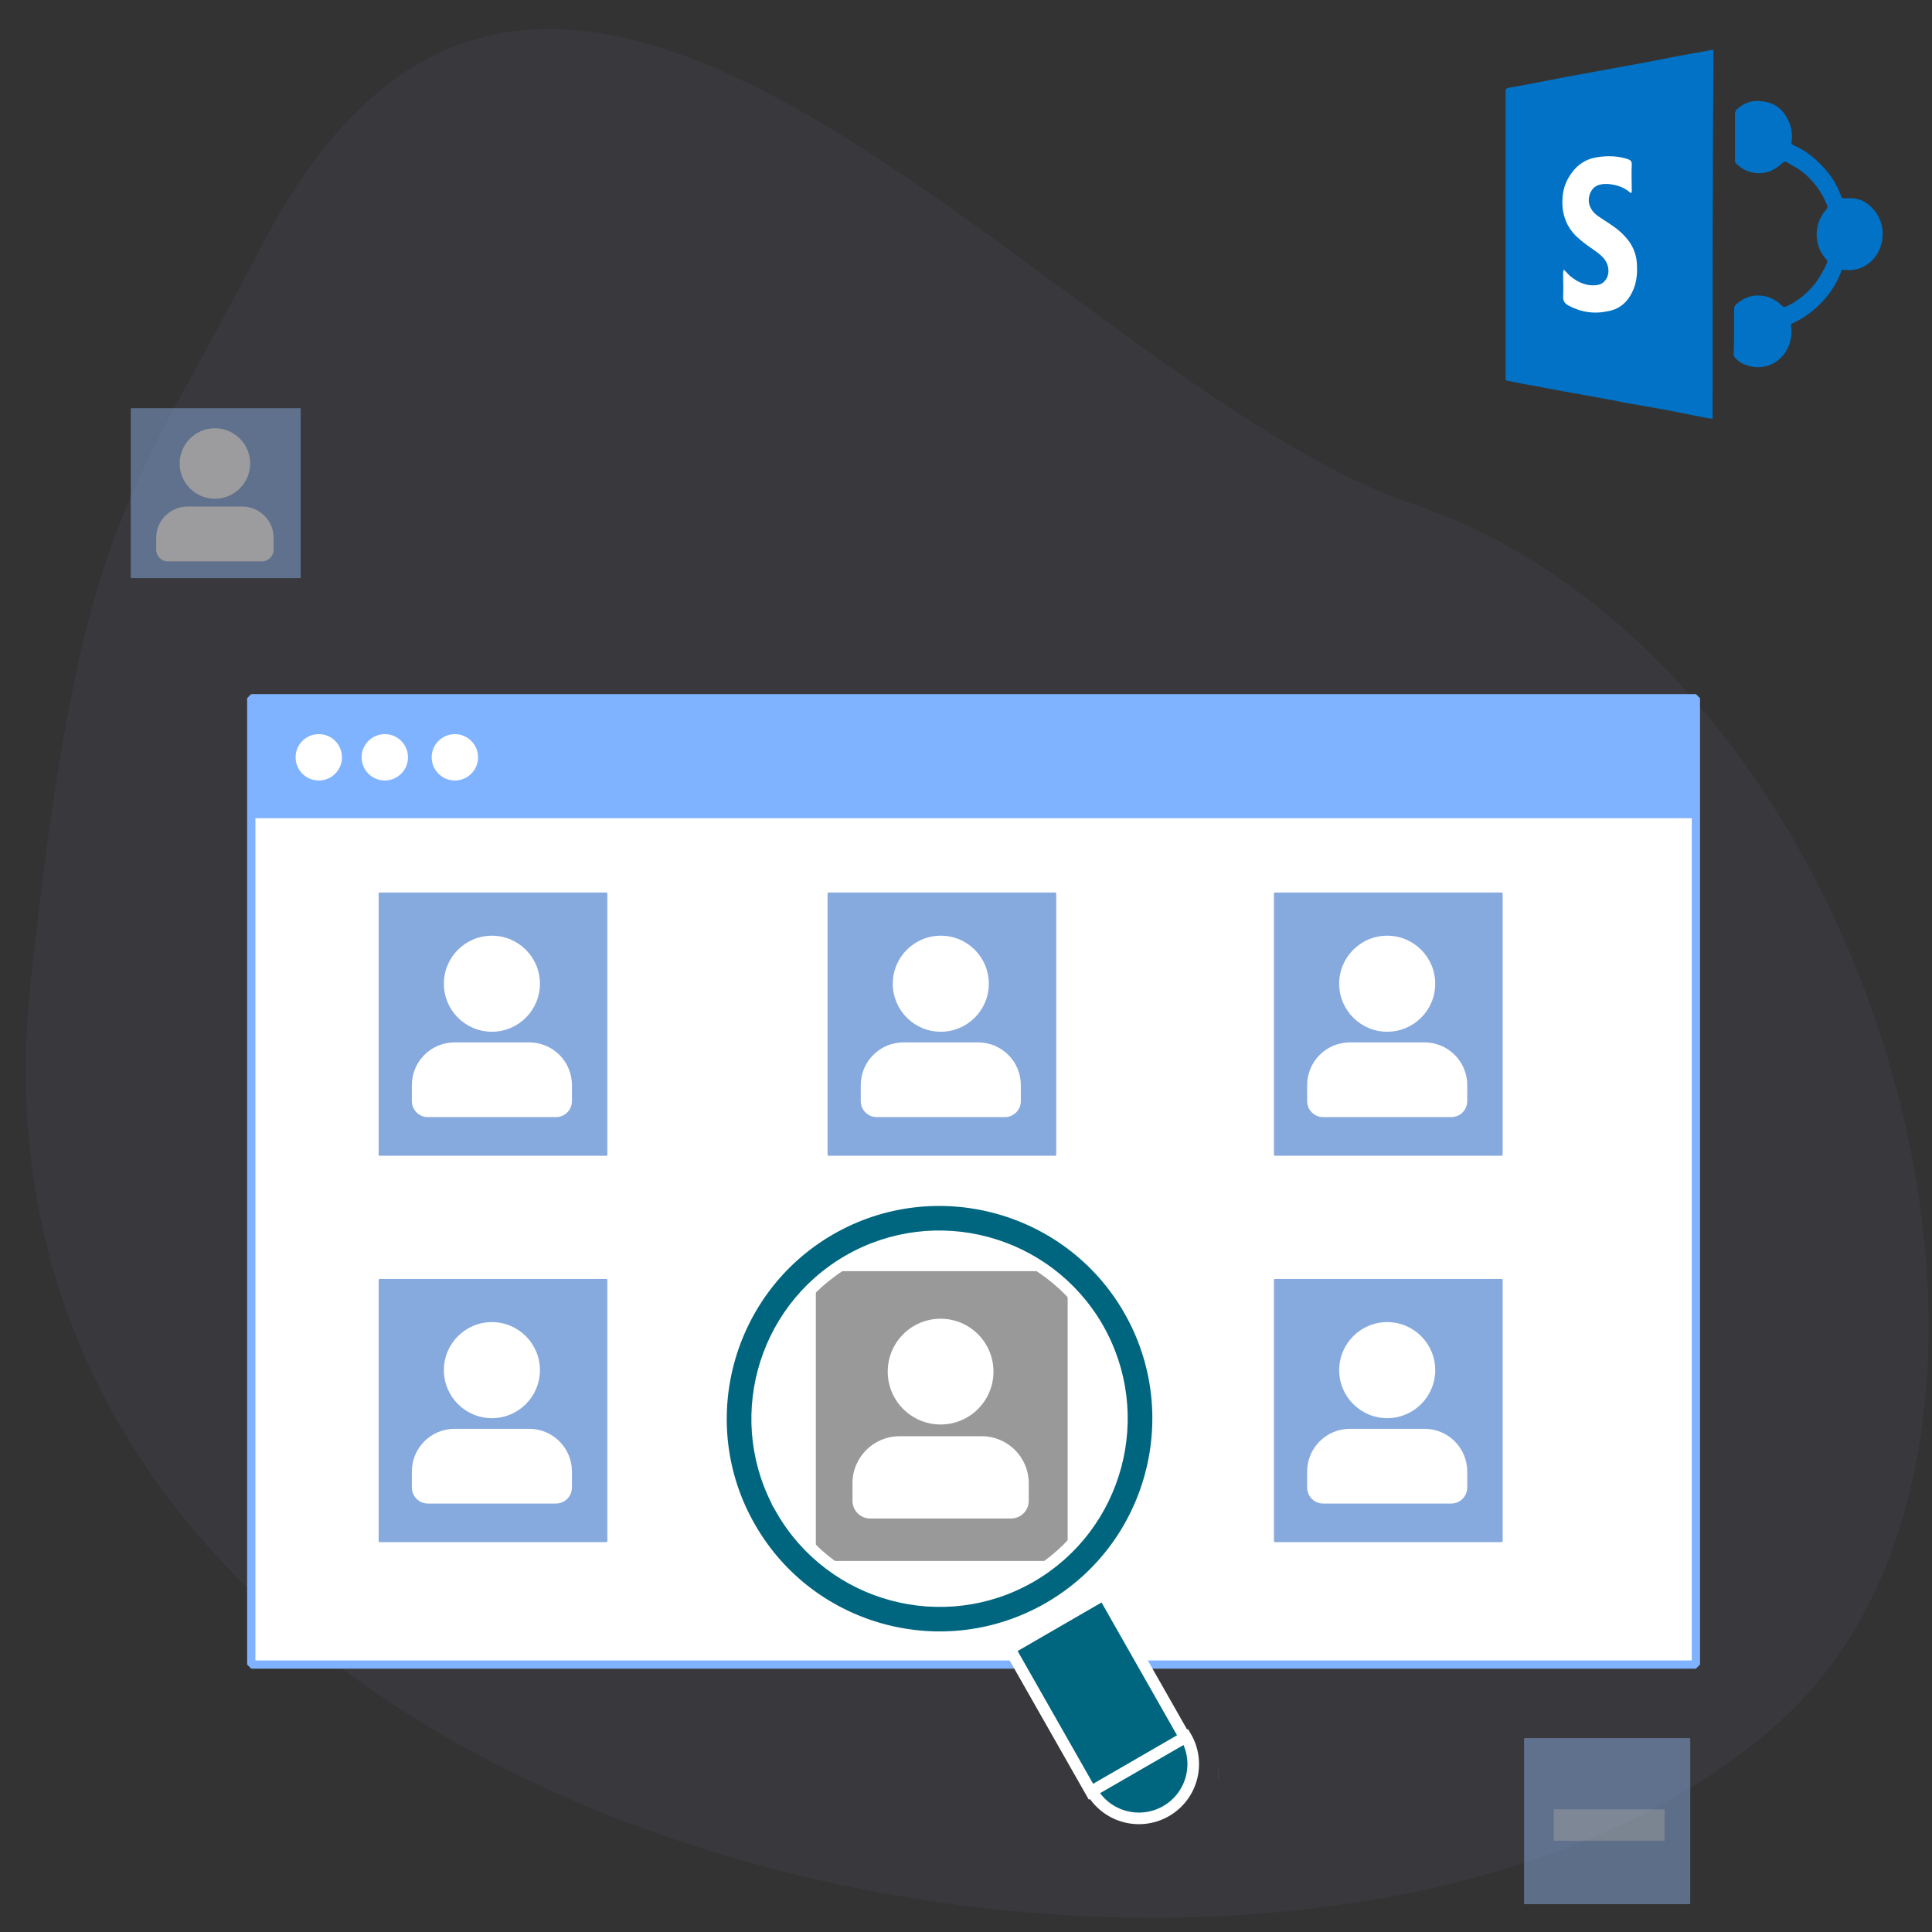
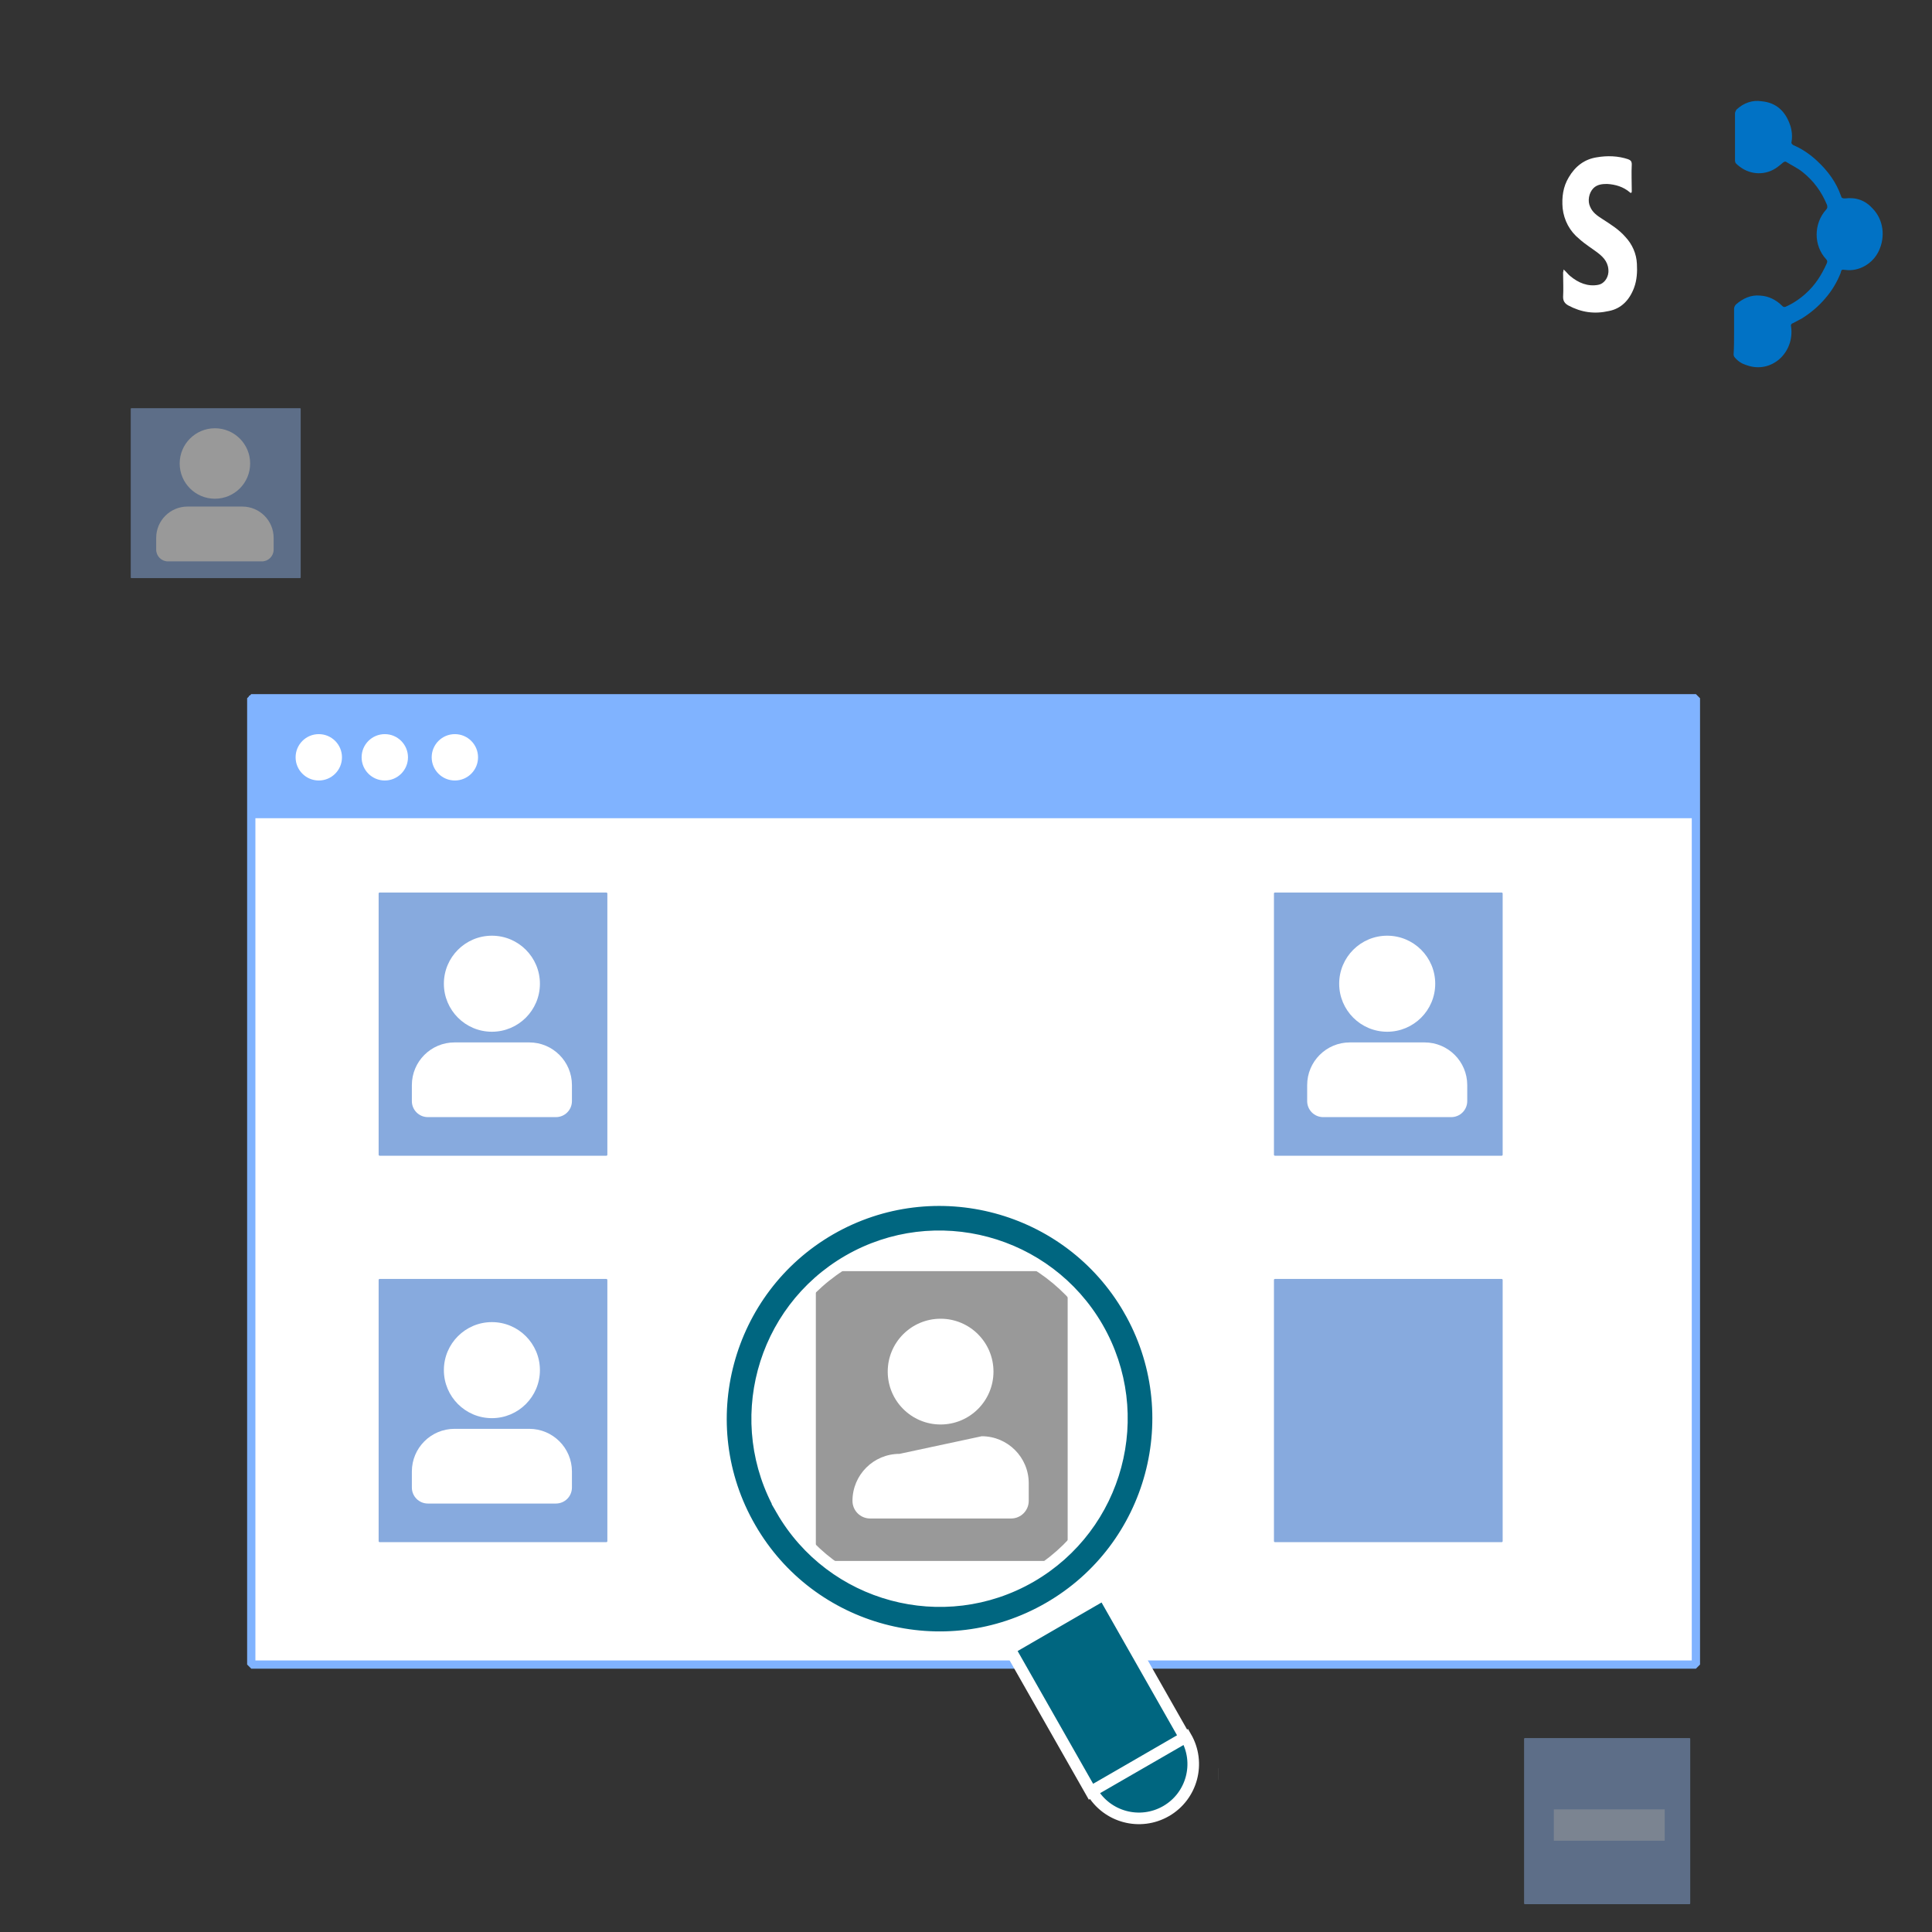
<svg xmlns="http://www.w3.org/2000/svg" id="Layer_1" version="1.1" viewBox="0 0 500 500" xml:space="preserve">
  <rect x="0" y="0" width="500" height="500" fill="#333333" stroke="none" />
  <defs id="defs57">
    <linearGradient id="SVGID_6_" x1="388" x2="566.9" y1="171.6" y2="171.6" gradientTransform="matrix(1,0,0,-1,0,330)" gradientUnits="userSpaceOnUse">
      <stop id="stop25" stop-color="#B9DEFC" offset="1.3976e-6" />
      <stop id="stop26" stop-color="#8DBFF1" offset="1" />
    </linearGradient>
  </defs>
  <style id="style1" type="text/css">
	.st0{fill:url(#SVGID_1_);}
	.st1{fill:url(#SVGID_2_);}
	.st2{fill:url(#SVGID_3_);}
	.st3{fill:url(#SVGID_4_);}
	.st4{fill:url(#SVGID_5_);}
	.st5{opacity:5.000000e-02;fill:#FFFFFF;enable-background:new    ;}
	.st6{opacity:5.000000e-02;fill:url(#SVGID_6_);enable-background:new    ;}
	.st7{fill:#FFFFFF;stroke:#0172C5;stroke-width:4.95;stroke-linejoin:round;stroke-miterlimit:10;}
	.st8{fill:#0172C5;}
	.st9{fill:#FFFFFF;stroke:#0172C5;stroke-width:2.97;stroke-linejoin:round;stroke-miterlimit:10;}
	.st10{fill:#FFFFFF;}
	.st11{fill:none;stroke:#3CC708;stroke-width:7;stroke-miterlimit:10;}
	.st12{fill:#3CC708;}
	.st13{fill:#DD8C0B;}
	.st14{fill:#F9A716;}
	.st15{fill:#FFFFFF;stroke:#1787BF;stroke-width:2.2;stroke-linejoin:round;stroke-miterlimit:10;}
	.st16{fill:#1787BF;stroke:#1787BF;stroke-width:2.2;stroke-linejoin:round;stroke-miterlimit:10;}
	.st17{fill:none;stroke:#1787BF;stroke-width:2.2;stroke-linejoin:round;stroke-miterlimit:10;}
	.st18{fill:#1787BF;}
</style>
  <g id="sp_icon" transform="matrix(1.209 0 0 1.209 -663.33 41.224)">
    <g id="g39" transform="translate(74.257 -178.92)">
-       <path id="path37" class="st8" d="m841 234.5c-0.3-0.1-0.5-0.1-0.7-0.1-2.1-0.4-4.2-0.8-6.1-1.2-2.9-0.6-5.8-1.1-8.7-1.6-1.8-0.3-3.6-0.6-5.3-1-1.9-0.3-3.7-0.7-5.5-1-4-0.7-7.9-1.4-11.9-2.2-2-0.3-3.9-0.7-5.8-1.1-0.4-0.1-0.3-0.3-0.3-0.6v-61.2c-0.1-0.6 0.2-0.8 0.7-0.9 4.1-0.7 8.1-1.5 12.2-2.3 4.4-0.8 8.7-1.6 13.1-2.4 3.5-0.6 6.9-1.3 10.5-2 2.6-0.5 5.1-0.9 7.7-1.4h0.3c-0.2 26.4-0.2 52.6-0.2 79z" />
      <path id="path38" class="st10" d="m809.1 202.5c0.6 0.5 0.9 1 1.4 1.4 1.8 1.5 3.8 2.3 6 1.9 1.2-0.2 2.1-1.4 2.2-2.7 0.1-1.9-0.9-3.1-2.2-4.1s-2.8-1.9-4-3c-2.1-1.7-3.3-4-3.6-6.6-0.2-2.4 0.1-4.6 1.3-6.6 1.4-2.4 3.4-3.9 6-4.3 2.3-0.4 4.6-0.3 6.7 0.4 0.5 0.2 0.8 0.4 0.8 1.1-0.1 1.9 0 3.8 0 5.7 0 0.1 0 0.3-0.1 0.4-0.1 0-0.3 0-0.3-0.1-1.4-1.2-3.1-1.7-4.9-1.8-1 0-2.1 0.1-2.9 0.9-1 1-1.3 2.8-0.7 4 0.5 1.2 1.5 1.9 2.6 2.6 1.7 1.1 3.5 2.2 4.9 3.8 1.5 1.6 2.4 3.6 2.5 5.8 0.1 1.7 0 3.5-0.6 5.1-1 2.7-2.8 4.5-5.4 5-3.1 0.7-5.9 0.3-8.7-1.2-0.7-0.4-1.1-0.9-1.1-1.8 0.1-1.7 0-3.5 0-5.2 0-0.2 0.1-0.3 0.1-0.7z" />
      <path id="path39" class="st8" d="m845.6 215.9v-5c0-0.3 0.2-0.7 0.4-0.9 1.5-1.3 3.2-2.1 5.2-1.9 1.8 0.1 3.4 0.9 4.7 2.2 0.2 0.2 0.4 0.3 0.7 0.2 1.6-0.7 3.1-1.7 4.4-2.9 2-1.8 3.3-3.9 4.4-6.3 0.2-0.4 0.2-0.7-0.1-1-2.7-2.9-2.7-7.6 0-10.6 0.3-0.3 0.3-0.6 0.2-1-1.2-2.9-2.9-5.2-5.3-7.1-1-0.8-2.3-1.4-3.4-2.1-0.3-0.2-0.5 0-0.7 0.1-0.7 0.6-1.4 1.2-2.2 1.6-2.6 1.3-5.7 0.8-7.9-1.4-0.1-0.1-0.2-0.4-0.2-0.6v-10.1c0-0.3 0.2-0.6 0.3-0.8 1.6-1.5 3.5-2.1 5.4-1.8 3.2 0.3 5.1 2.2 6.1 5.1 0.4 1.2 0.5 2.4 0.3 3.6-0.1 0.3 0.1 0.5 0.4 0.7 1.9 0.8 3.6 2 5 3.3 2.4 2.2 4.2 4.7 5.2 7.6 0.1 0.4 0.3 0.5 0.8 0.5 2.4-0.3 4.4 0.4 6 2.2 2.3 2.4 2.7 6 1.3 9-1.3 2.8-4.3 4.5-7.2 4.1-0.8-0.1-0.8-0.1-1 0.7-0.8 2-1.9 3.8-3.2 5.3-1.5 1.8-3.2 3.2-5.1 4.4-0.6 0.3-1.3 0.7-1.9 1-0.3 0.1-0.5 0.3-0.4 0.7 0.8 5.6-4.2 10.2-9.5 8.3-1-0.3-1.8-0.8-2.5-1.6-0.2-0.2-0.3-0.5-0.3-0.7 0.1-1.5 0.1-3.2 0.1-4.8z" />
    </g>
  </g>
  <g id="g18" transform="translate(-41.5,-15)">
-     <path id="path22" d="m49.39 269.77c-24.586 230.08 330.62 300.39 452.46 191.04 81.681-73.308 26.834-274.05-94.65-315.36-93.677-31.859-222.36-213.22-298.33-66.173-33.965 65.749-46.532 69.29-59.485 190.5z" fill="#aaf" opacity=".05" stroke-miterlimit="0" stroke-width="0" />
    <g id="g19" transform="translate(-27.933 -66.957)" stroke-miterlimit="0">
      <rect id="rect18" x="134.46" y="262.66" width="373.87" height="250.08" fill="#fff" stroke="#80b3ff" stroke-linecap="round" stroke-width="2.138" />
      <rect id="rect18-9" x="133.92" y="261.97" width="373.73" height="31.739" fill="#80b3ff" stroke-width="0" />
    </g>
    <g id="g20" transform="matrix(.745 0 0 .745 3.268 6.453)" fill="#fff" stroke-miterlimit="0" stroke-width="0">
      <ellipse id="path19" cx="162.06" cy="274.55" rx="8.053" ry="8.053" />
      <ellipse id="path19-8" cx="184.99" cy="274.55" rx="8.053" ry="8.053" />
      <ellipse id="path19-2" cx="209.33" cy="274.55" rx="8.053" ry="8.053" />
    </g>
    <g id="g14" transform="matrix(.939 0 0 .939 15.975 50.186)">
      <g id="g10" fill="#ccc">
        <g id="g21">
          <g id="g8" fill="#87aade" stroke-linecap="round" stroke-miterlimit="0" stroke-width="0">
            <rect id="rect3" x="131.54" y="208.52" width="63.037" height="72.542" ry=".273" fill="#87aade" stroke="#ccc" stroke-width="0" />
          </g>
          <path id="形状-9" d="m173.05 249.83c6.497 0 11.765 5.267 11.765 11.765v4.412c0 2.437-1.975 4.412-4.412 4.412h-35.294c-2.437 0-4.412-1.975-4.412-4.412v-4.412c0-6.497 5.267-11.765 11.765-11.765zm-10.294-29.412c7.31 0 13.235 5.926 13.235 13.235s-5.926 13.235-13.235 13.235c-7.31 0-13.235-5.926-13.235-13.235s5.926-13.235 13.235-13.235z" fill="#fff" stroke-width="2.941" />
        </g>
      </g>
    </g>
    <g id="g14-81" transform="matrix(.689 0 0 .689 -15.02 -26.034)" opacity=".5">
      <g id="g10-10" fill="#ccc">
        <g id="g21-1">
          <g id="g8-4" fill="#87aade" stroke-linecap="round" stroke-miterlimit="0" stroke-width="0">
            <rect id="rect3-4" x="131.14" y="212.87" width="63.837" height="63.837" ry=".24" fill="#87aade" stroke="#ccc" stroke-width="0" />
          </g>
          <path id="形状-9-8" d="m173.05 249.83c6.497 0 11.765 5.267 11.765 11.765v4.412c0 2.437-1.975 4.412-4.412 4.412h-35.294c-2.437 0-4.412-1.975-4.412-4.412v-4.412c0-6.497 5.267-11.765 11.765-11.765zm-10.294-29.412c7.31 0 13.235 5.926 13.235 13.235s-5.926 13.235-13.235 13.235c-7.31 0-13.235-5.926-13.235-13.235s5.926-13.235 13.235-13.235z" fill="#fff" stroke-width="2.941" />
        </g>
      </g>
    </g>
    <g id="g14-81-1" transform="matrix(.689 0 0 .689 863.42 340.3)" opacity=".5">
      <g id="g10-10-0" fill="#ccc">
        <g id="g21-1-6">
          <g id="g23" transform="translate(-542.67 -515.97)">
            <g id="g25" transform="translate(-209.36 484.24)" stroke-miterlimit="0" stroke-width="0">
              <g id="g8-4-5" transform="matrix(.99 0 0 .86 1.358 33.119)" fill="#87aade" stroke-linecap="round">
                <g id="g24">
                  <rect id="rect3-4-1" x="131.54" y="208.52" width="63.037" height="72.542" ry=".273" fill="#87aade" stroke="#ccc" stroke-width="0" />
                </g>
              </g>
              <rect id="rect22" x="142.75" y="239.22" width="41.649" height="11.787" fill="#fff" opacity=".5" />
            </g>
          </g>
        </g>
      </g>
    </g>
    <g id="g14-1" transform="matrix(.939 0 0 .939 15.975 150.19)">
      <g id="g10-1" fill="#ccc">
        <g id="g21-5">
          <g id="g8-9" fill="#87aade" stroke-linecap="round" stroke-miterlimit="0" stroke-width="0">
            <rect id="rect3-6" x="131.54" y="208.52" width="63.037" height="72.542" ry=".273" fill="#87aade" stroke="#ccc" stroke-width="0" />
          </g>
          <path id="形状-9-4" d="m173.05 249.83c6.497 0 11.765 5.267 11.765 11.765v4.412c0 2.437-1.975 4.412-4.412 4.412h-35.294c-2.437 0-4.412-1.975-4.412-4.412v-4.412c0-6.497 5.267-11.765 11.765-11.765zm-10.294-29.412c7.31 0 13.235 5.926 13.235 13.235s-5.926 13.235-13.235 13.235c-7.31 0-13.235-5.926-13.235-13.235s5.926-13.235 13.235-13.235z" fill="#fff" stroke-width="2.941" />
        </g>
      </g>
    </g>
    <g id="g14-6" transform="matrix(.939 0 0 .939 132.15 50.186)">
      <g id="g10-3" fill="#ccc">
        <g id="g21-3">
          <g id="g8-95" fill="#87aade" stroke-linecap="round" stroke-miterlimit="0" stroke-width="0">
-             <rect id="rect3-1" x="131.54" y="208.52" width="63.037" height="72.542" ry=".273" fill="#87aade" stroke="#ccc" stroke-width="0" />
-           </g>
+             </g>
          <path id="形状-9-7" d="m173.05 249.83c6.497 0 11.765 5.267 11.765 11.765v4.412c0 2.437-1.975 4.412-4.412 4.412h-35.294c-2.437 0-4.412-1.975-4.412-4.412v-4.412c0-6.497 5.267-11.765 11.765-11.765zm-10.294-29.412c7.31 0 13.235 5.926 13.235 13.235s-5.926 13.235-13.235 13.235c-7.31 0-13.235-5.926-13.235-13.235s5.926-13.235 13.235-13.235z" fill="#fff" stroke-width="2.941" />
        </g>
      </g>
    </g>
    <g id="g22" transform="matrix(1.101 0 0 1.101 -28.849 -36.957)">
      <g id="g8-9-7" transform="matrix(.939 0 0 .939 132.15 150.19)" fill="#87aade" stroke-linecap="round" stroke-miterlimit="0" stroke-width="0">
        <rect id="rect3-6-1" x="131.54" y="208.52" width="63.037" height="72.542" ry=".273" fill="#999" stroke="#ccc" stroke-width="0" />
      </g>
-       <path id="形状-9-4-4" d="m294.66 384.79c6.101 0 11.048 4.946 11.048 11.048v4.143c0 2.288-1.855 4.143-4.143 4.143h-33.143c-2.288 0-4.143-1.855-4.143-4.143v-4.143c0-6.101 4.946-11.048 11.048-11.048zm-9.667-27.62c6.864 0 12.429 5.564 12.429 12.429 0 6.864-5.564 12.429-12.429 12.429-6.864 0-12.429-5.564-12.429-12.429 0-6.864 5.564-12.429 12.429-12.429z" fill="#fff" stroke-width="2.762" />
+       <path id="形状-9-4-4" d="m294.66 384.79c6.101 0 11.048 4.946 11.048 11.048v4.143c0 2.288-1.855 4.143-4.143 4.143h-33.143c-2.288 0-4.143-1.855-4.143-4.143c0-6.101 4.946-11.048 11.048-11.048zm-9.667-27.62c6.864 0 12.429 5.564 12.429 12.429 0 6.864-5.564 12.429-12.429 12.429-6.864 0-12.429-5.564-12.429-12.429 0-6.864 5.564-12.429 12.429-12.429z" fill="#fff" stroke-width="2.762" />
    </g>
    <path id="path1" d="m356.88 474.12h0.011zm-23.217-120.26c-15.605-27.007-50.28-36.283-77.308-20.705-27.007 15.609-36.31 50.28-20.701 77.26 15.59 27.063 50.256 36.311 77.264 20.724 27.046-15.587 36.34-50.269 20.744-77.279zm-89.878 51.889c-13.036-22.552-5.278-51.47 17.266-64.493 22.534-13 51.452-5.242 64.494 17.297 13.003 22.554 5.257 51.452-17.279 64.502-22.573 13.03-51.471 5.248-64.481-17.306zm104.37 58.893-24.307 14.058-21.026-36.966 24.316-14.068zm0.263-0.128c3.89 6.729 1.582 15.323-5.137 19.197-6.721 3.874-15.305 1.592-19.216-5.146z" fill="#006680" stroke="#fff" stroke-width="3" />
    <g id="g14-8" transform="matrix(.939 0 0 .939 247.68 50.186)">
      <g id="g10-6" fill="#ccc">
        <g id="g21-39">
          <g id="g8-3" fill="#87aade" stroke-linecap="round" stroke-miterlimit="0" stroke-width="0">
            <rect id="rect3-9" x="131.54" y="208.52" width="63.037" height="72.542" ry=".273" fill="#87aade" stroke="#ccc" stroke-width="0" />
          </g>
          <path id="形状-9-5" d="m173.05 249.83c6.497 0 11.765 5.267 11.765 11.765v4.412c0 2.437-1.975 4.412-4.412 4.412h-35.294c-2.437 0-4.412-1.975-4.412-4.412v-4.412c0-6.497 5.267-11.765 11.765-11.765zm-10.294-29.412c7.31 0 13.235 5.926 13.235 13.235s-5.926 13.235-13.235 13.235c-7.31 0-13.235-5.926-13.235-13.235s5.926-13.235 13.235-13.235z" fill="#fff" stroke-width="2.941" />
        </g>
      </g>
    </g>
    <g id="g14-1-90" transform="matrix(.939 0 0 .939 247.68 150.19)">
      <g id="g10-1-1" fill="#ccc">
        <g id="g21-5-2">
          <g id="g8-9-6" fill="#87aade" stroke-linecap="round" stroke-miterlimit="0" stroke-width="0">
            <rect id="rect3-6-8" x="131.54" y="208.52" width="63.037" height="72.542" ry=".273" fill="#87aade" stroke="#ccc" stroke-width="0" />
          </g>
-           <path id="形状-9-4-7" d="m173.05 249.83c6.497 0 11.765 5.267 11.765 11.765v4.412c0 2.437-1.975 4.412-4.412 4.412h-35.294c-2.437 0-4.412-1.975-4.412-4.412v-4.412c0-6.497 5.267-11.765 11.765-11.765zm-10.294-29.412c7.31 0 13.235 5.926 13.235 13.235s-5.926 13.235-13.235 13.235c-7.31 0-13.235-5.926-13.235-13.235s5.926-13.235 13.235-13.235z" fill="#fff" stroke-width="2.941" />
        </g>
      </g>
    </g>
  </g>
</svg>